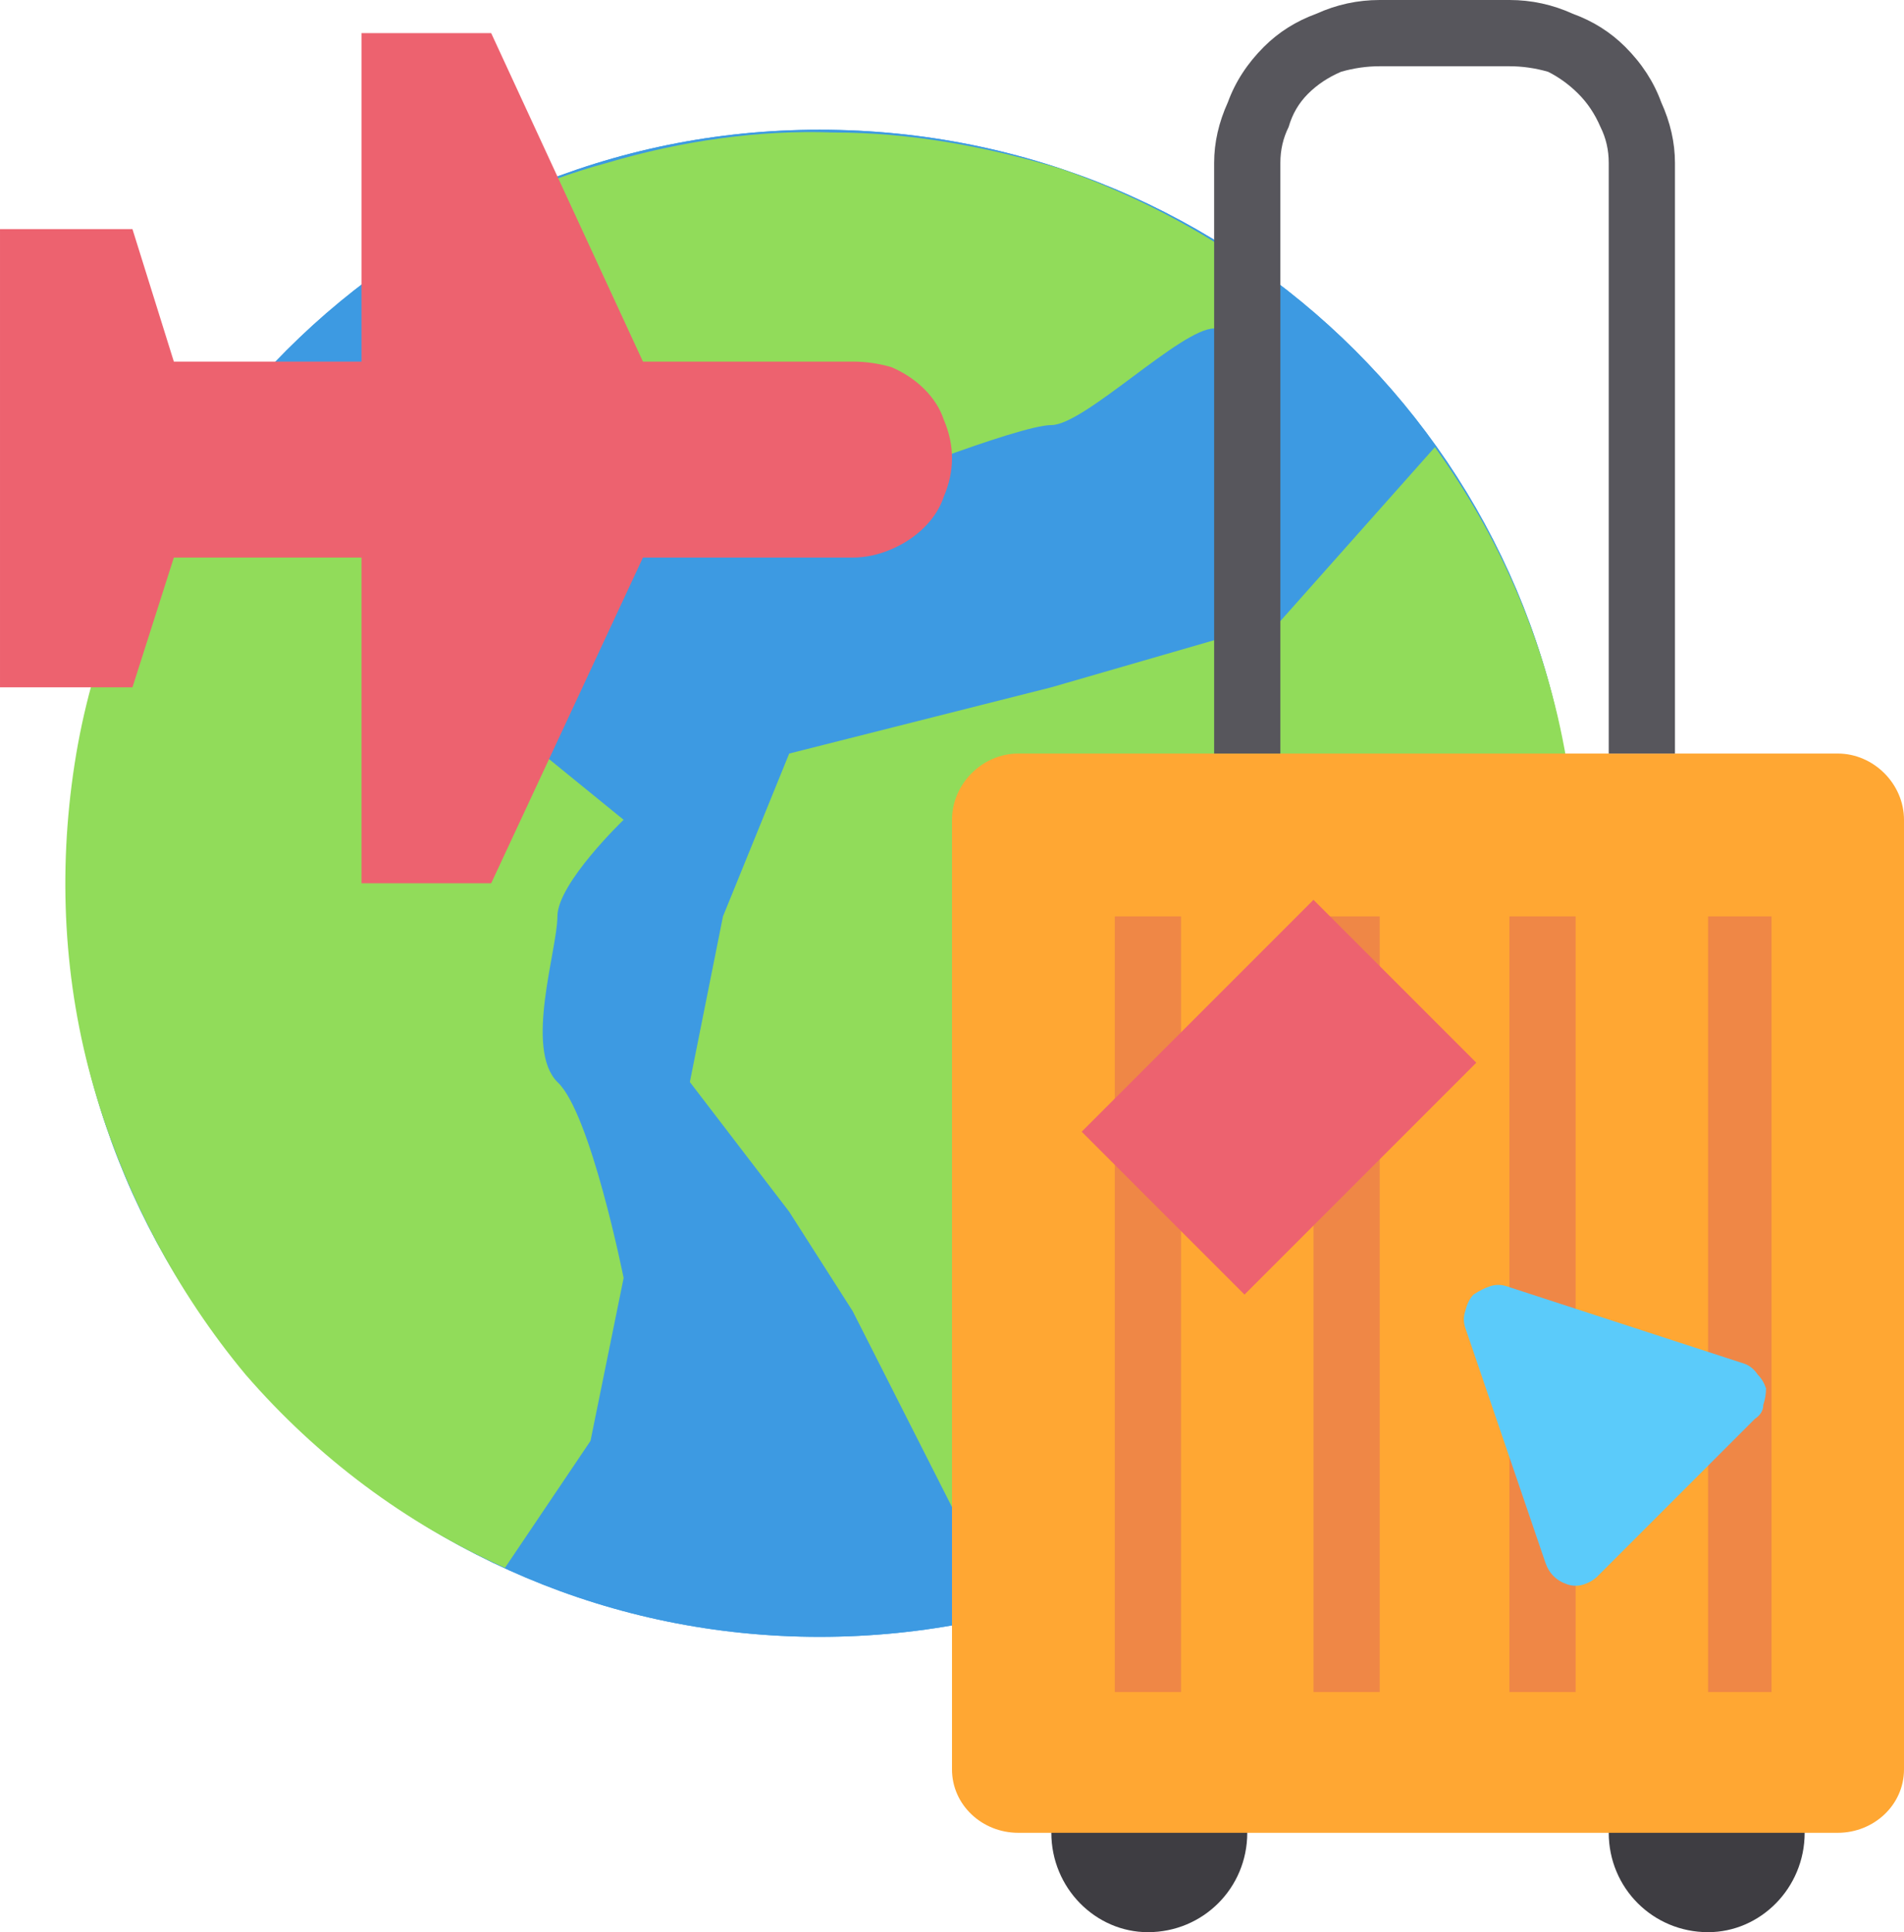
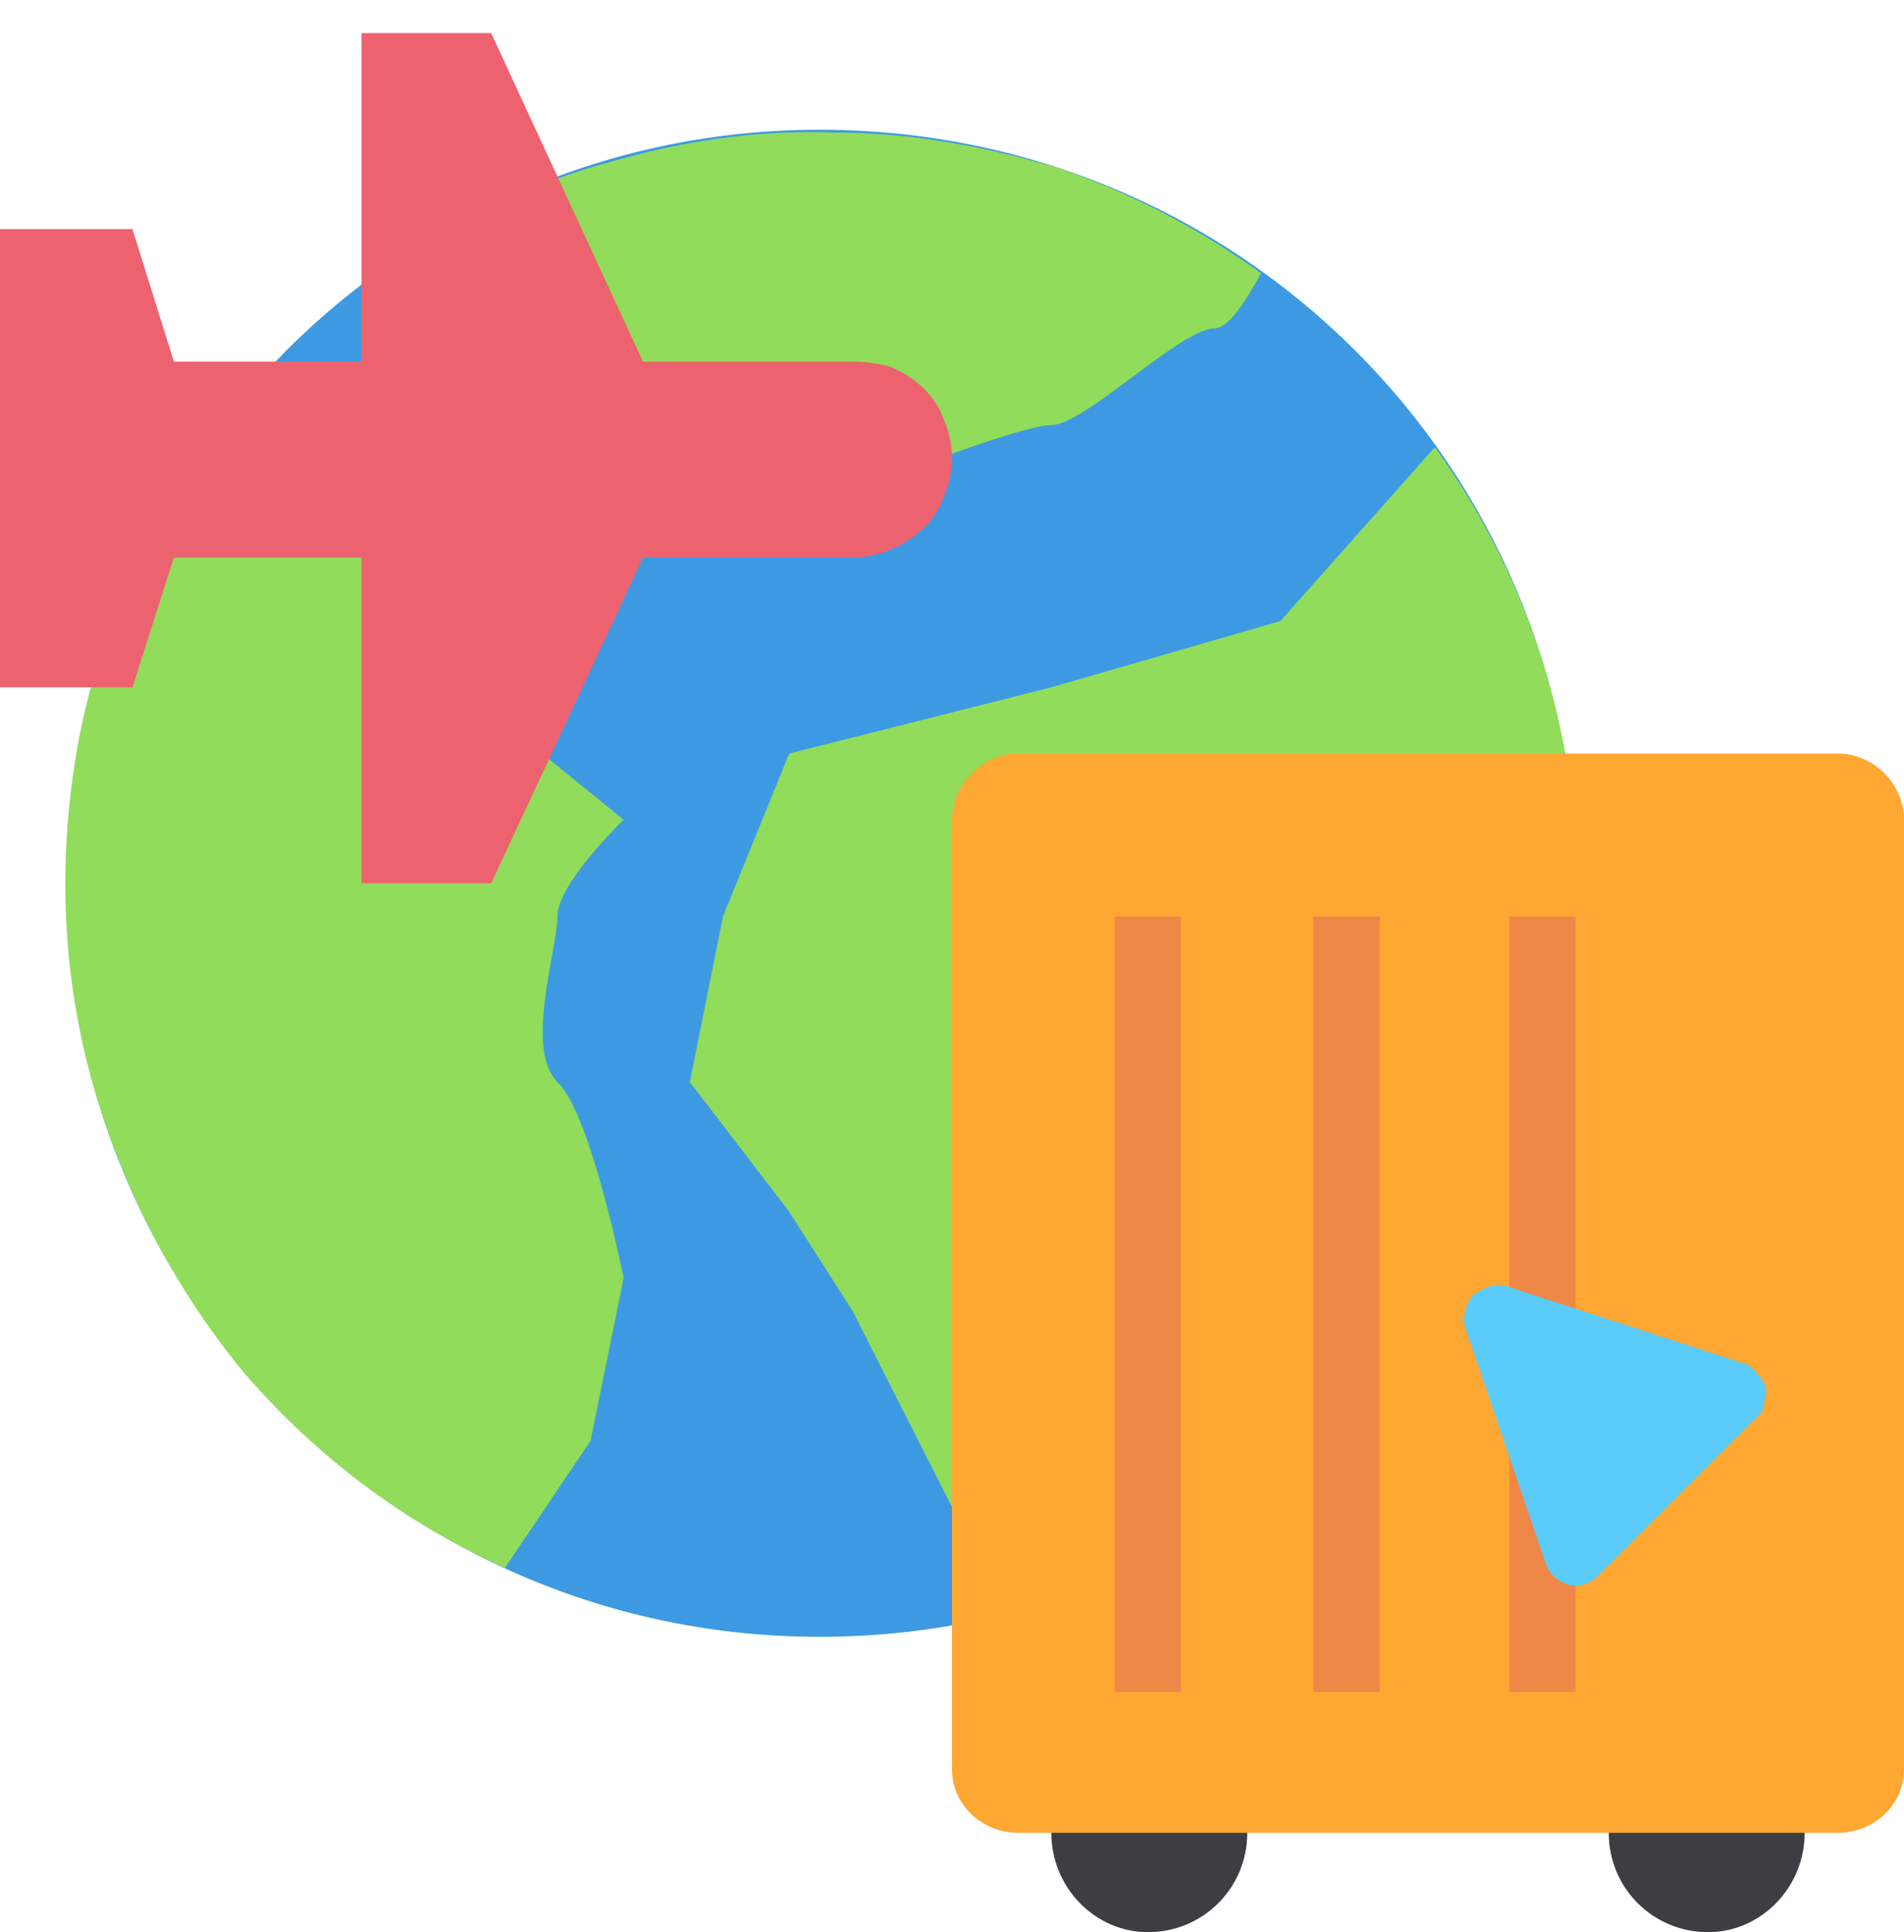
<svg xmlns="http://www.w3.org/2000/svg" version="1.2" viewBox="0 0 69 70" width="69" height="70">
  <style>.a{fill:#3e3d42}.b{fill:#3d9ae2}.c{fill:#91dc5a}.d{fill:#ed626f}.e{fill:#ffa733}.f{fill:#57565c}.g{fill:#ef8746}.h{fill:#5bcbfa}</style>
  <path fill-rule="evenodd" class="a" d="m41.6 70c-1.9 0-3.5-1.6-3.5-3.6 0-1.9 1.6-3.5 3.5-3.5 2 0 3.6 1.6 3.6 3.5 0 2-1.6 3.6-3.6 3.6z" />
  <path fill-rule="evenodd" class="a" d="m61.9 70c-2 0-3.6-1.6-3.6-3.6 0-1.9 1.6-3.5 3.6-3.5 1.9 0 3.5 1.6 3.5 3.5 0 2-1.6 3.6-3.5 3.6z" />
-   <path fill-rule="evenodd" class="b" d="m29.7 59.3c-15.1 0-27.3-12.2-27.3-27.3 0-15.1 12.2-27.3 27.3-27.3 15.2 0 27.4 12.2 27.4 27.3 0 15.1-12.2 27.3-27.4 27.3z" />
  <path fill-rule="evenodd" class="b" d="m29.7 59.3c-15.1 0-27.3-12.2-27.3-27.3 0-15.1 12.2-27.3 27.3-27.3 15.2 0 27.4 12.2 27.4 27.3 0 15.1-12.2 27.3-27.4 27.3z" />
  <path class="c" d="m52 16.2c2.6 3.6 4.3 7.8 4.9 12.2 0.6 4.5 0 9-1.5 13.2-1.6 4.2-4.2 7.9-7.5 10.9-3.4 2.9-7.4 5-11.8 6.1l-1.6-4-3.6-7.1-2.3-3.6-3.6-4.7 1.2-6 2.4-5.9 9.5-2.4 8.3-2.4z" />
  <path class="c" d="m45.7 9.9c-0.6 1.1-1.2 2-1.7 2-1.2 0-4.7 3.5-5.9 3.5-1.2 0-7.2 2.4-7.2 2.4l-9.5-3.6-6.9-4.9c2.4-1.5 4.9-2.7 7.5-3.4 2.7-0.8 5.5-1.2 8.2-1.1 2.8 0 5.5 0.5 8.2 1.3 2.6 0.9 5.1 2.2 7.3 3.8z" />
  <path class="c" d="m22.6 46.3l-1.2 5.9-3.1 4.6c-3.6-1.6-6.8-4-9.4-7-2.5-3-4.4-6.6-5.5-10.4-1.1-3.8-1.3-7.8-0.7-11.7 0.6-3.9 2.1-7.6 4.3-10.9l7.3 2.2 2.4 5.9 5.9 4.8c0 0-2.4 2.3-2.4 3.5 0 1.2-1.2 4.8 0 6 1.2 1.1 2.4 7.1 2.4 7.1z" />
  <path class="d" d="m30.9 13.1h-7.6l-5.5-11.9h-4.7v11.9h-6.8l-1.5-4.8h-4.8v16.6h4.8l1.5-4.7h6.8v11.8h4.7l5.5-11.8h7.6q0.7 0 1.4-0.3 0.7-0.3 1.2-0.8 0.5-0.5 0.7-1.1 0.3-0.7 0.3-1.4 0-0.7-0.3-1.4-0.2-0.6-0.7-1.1-0.5-0.5-1.2-0.8-0.7-0.2-1.4-0.2z" />
  <path fill-rule="evenodd" class="e" d="m36.9 27.3h29.7c1.3 0 2.4 1.1 2.4 2.4v34.4c0 1.3-1.1 2.3-2.4 2.3h-29.7c-1.3 0-2.4-1-2.4-2.3v-34.4c0-1.3 1.1-2.4 2.4-2.4z" />
-   <path class="f" d="m60.7 27.3h-2.4v-21.4q0-0.7-0.3-1.3-0.3-0.7-0.8-1.2-0.5-0.5-1.1-0.8-0.7-0.2-1.4-0.2h-4.7q-0.7 0-1.4 0.2-0.7 0.3-1.2 0.8-0.5 0.5-0.7 1.2-0.3 0.6-0.3 1.3v21.4h-2.4v-21.4q0-1.1 0.5-2.2 0.4-1.1 1.3-2 0.8-0.8 1.9-1.2 1.1-0.5 2.3-0.5h4.7q1.2 0 2.3 0.5 1.1 0.4 1.9 1.2 0.9 0.9 1.3 2 0.5 1.1 0.5 2.2z" />
-   <path fill-rule="evenodd" class="g" d="m64.2 33.2v28.1h-2.3v-28.1z" />
  <path fill-rule="evenodd" class="g" d="m57.1 33.2v28.1h-2.4v-28.1z" />
  <path fill-rule="evenodd" class="g" d="m50 33.2v28.1h-2.4v-28.1z" />
  <path fill-rule="evenodd" class="g" d="m42.8 33.2v28.1h-2.4v-28.1z" />
  <path class="h" d="m63.6 51.4l-5.7 5.7q-0.2 0.2-0.5 0.3-0.3 0.1-0.6 0-0.3-0.1-0.5-0.3-0.2-0.2-0.3-0.5l-2.9-8.5q-0.1-0.3 0-0.6 0.1-0.4 0.3-0.6 0.3-0.2 0.6-0.3 0.3-0.1 0.6 0l8.6 2.8q0.3 0.1 0.5 0.4 0.2 0.2 0.3 0.5 0 0.3-0.1 0.6 0 0.3-0.3 0.5z" />
-   <path class="d" d="m39.2 41l8.4-8.4 5.9 5.9-8.4 8.4z" />
</svg>